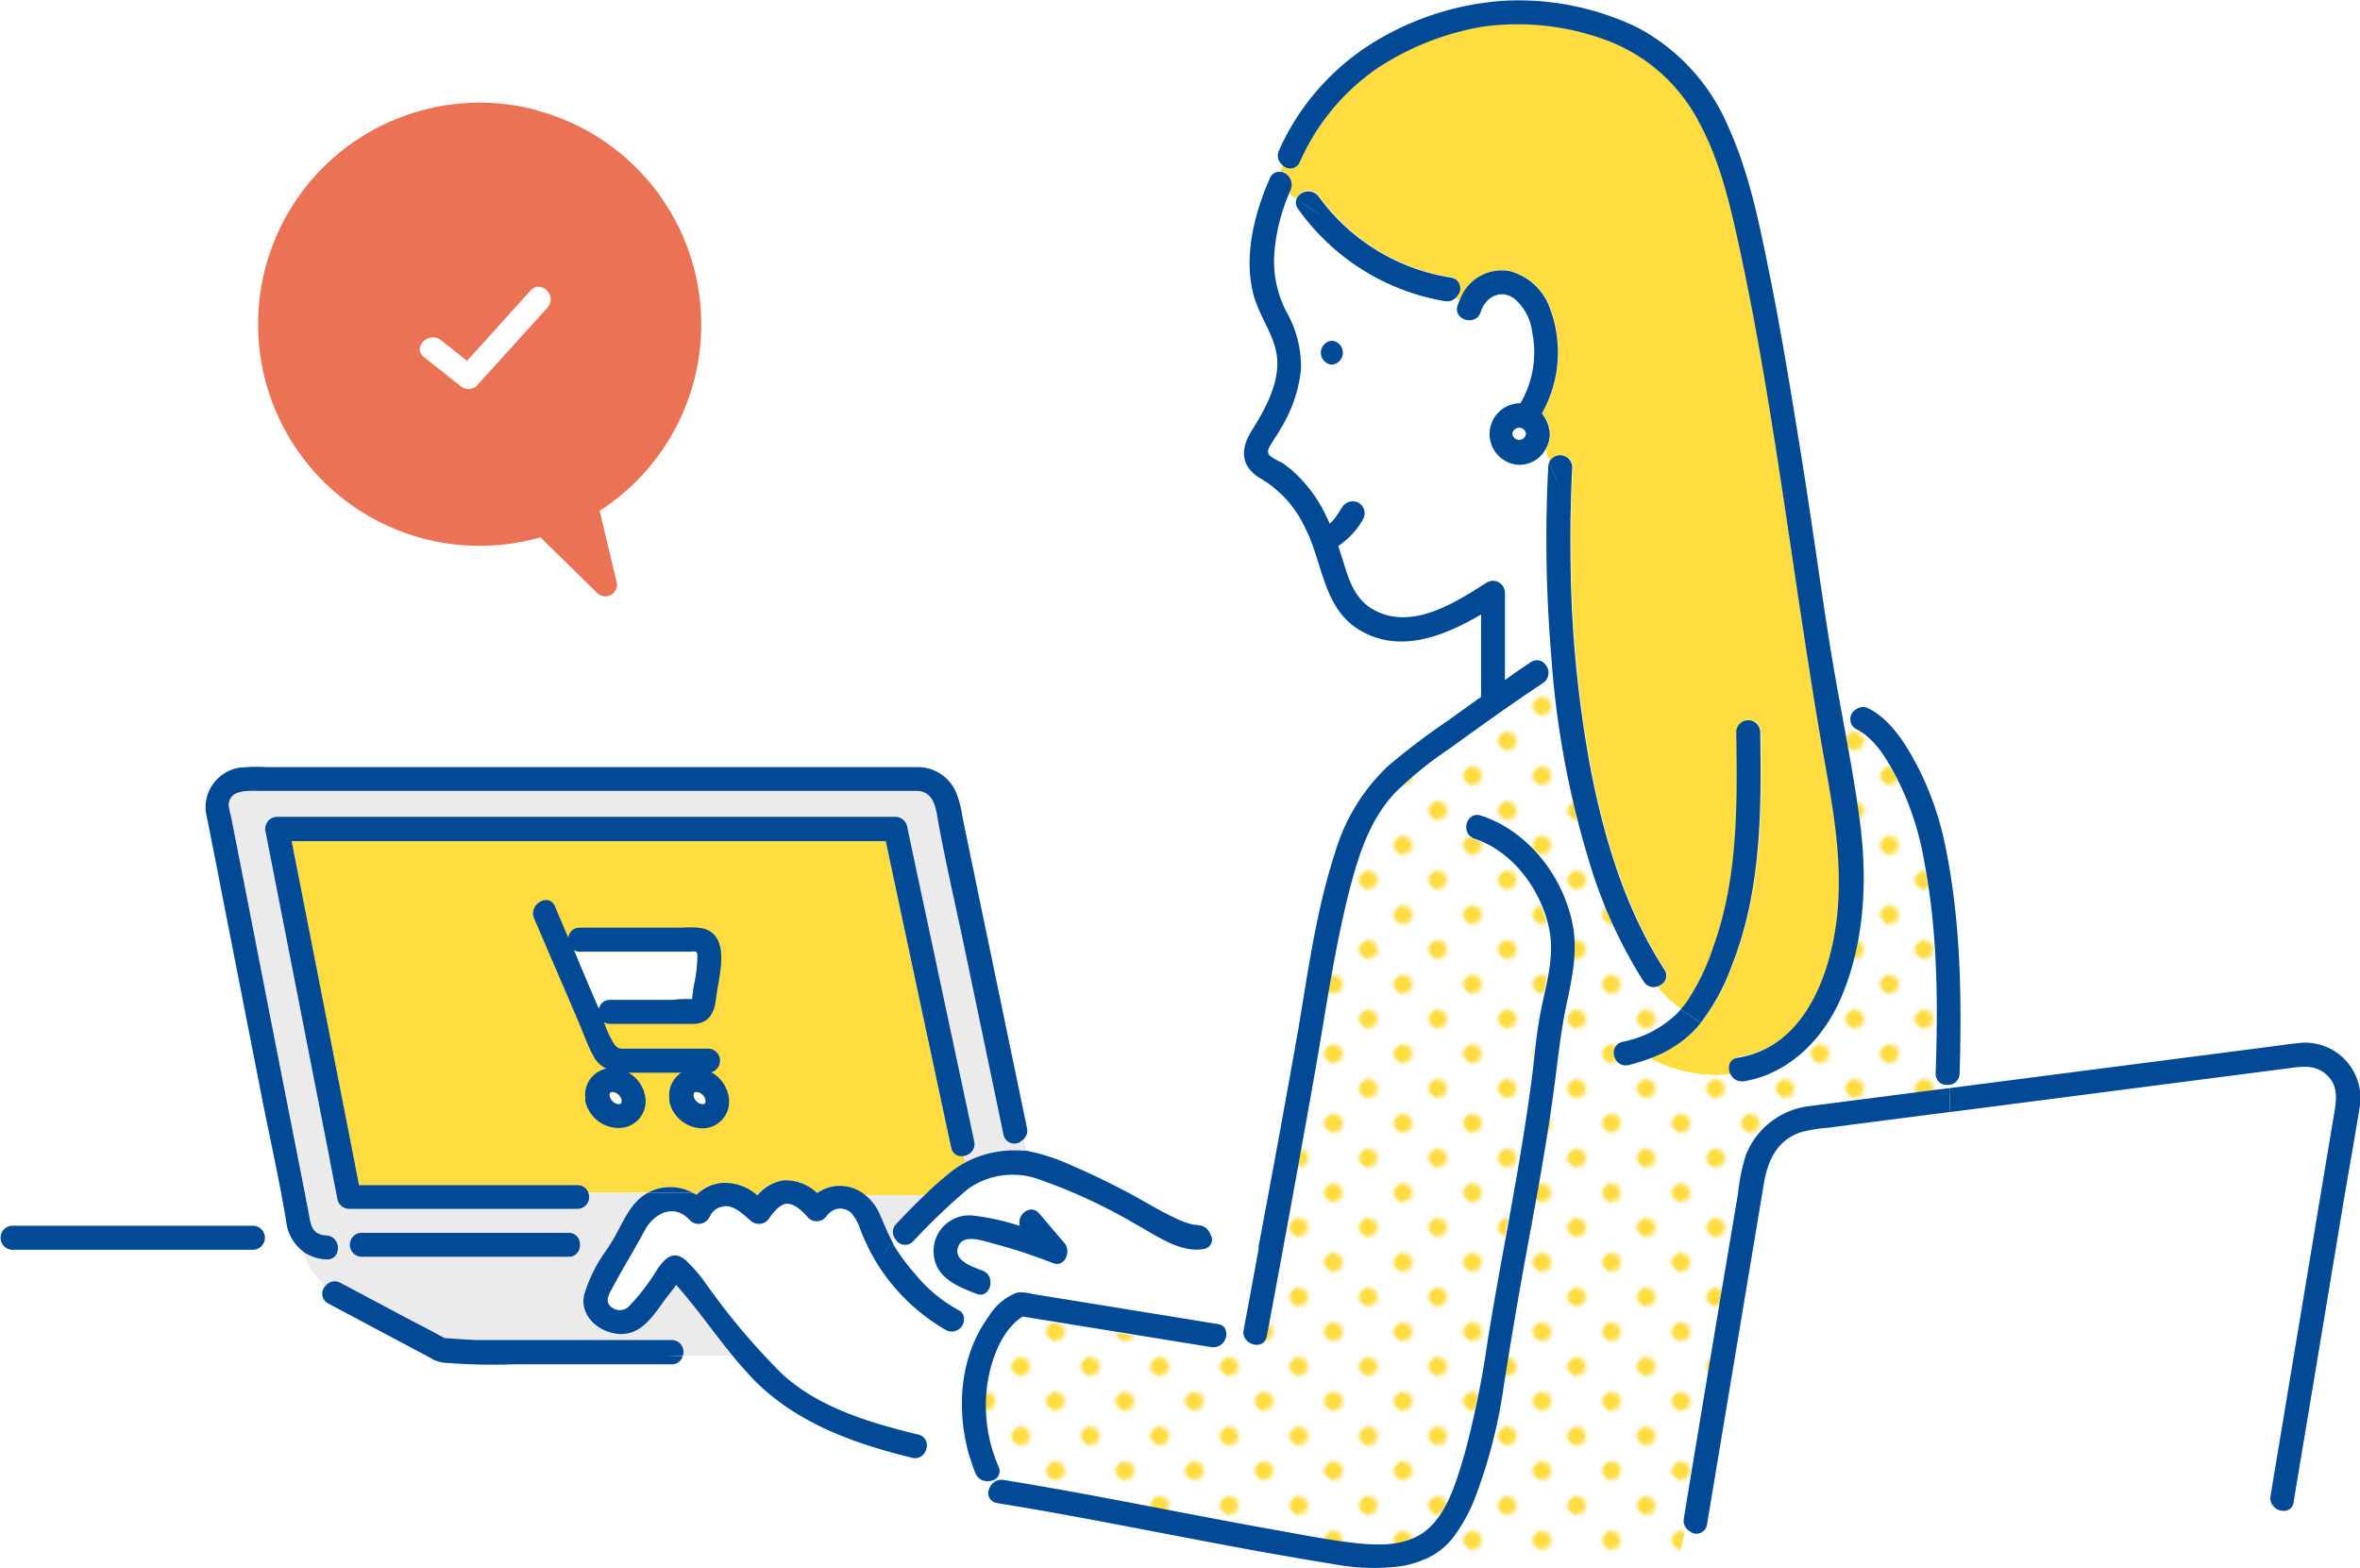
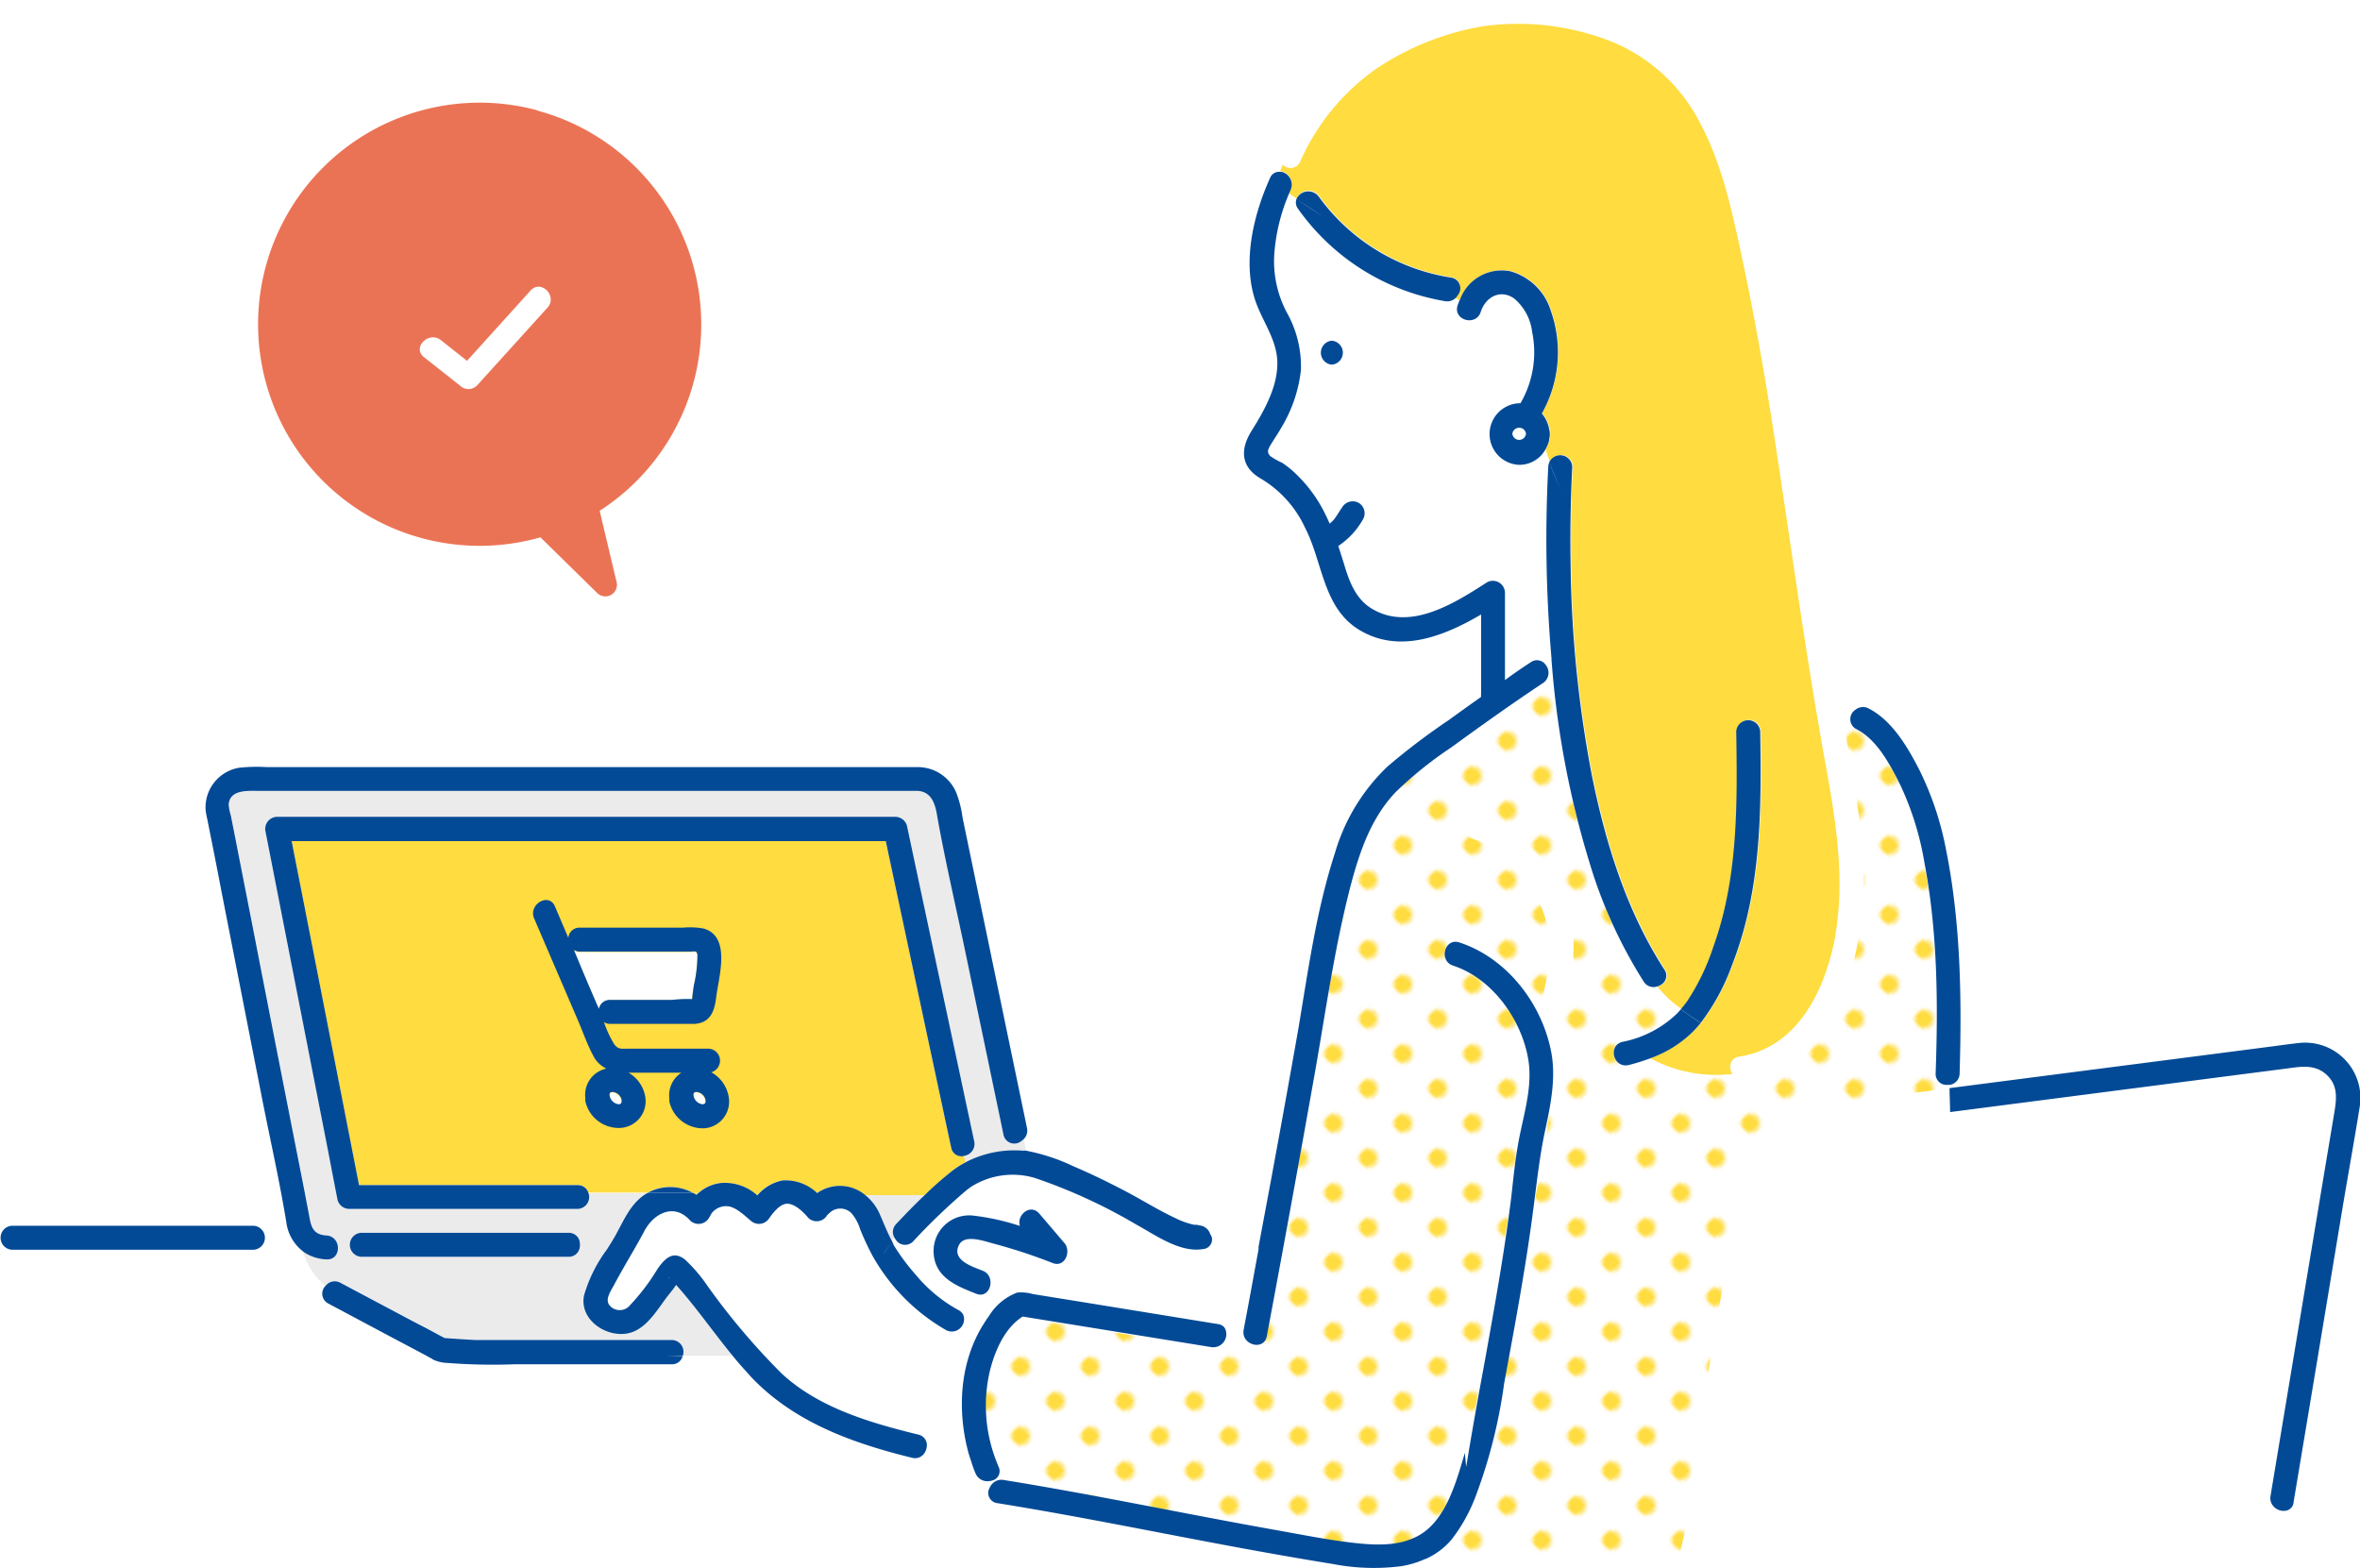
<svg xmlns="http://www.w3.org/2000/svg" viewBox="0 0 264.89 176.02">
  <defs>
    <style>.a{fill:none;}.b{fill:#fff;}.c{fill:#ffdc3f;}.d{fill:#ebebeb;}.e{fill:url(#a);}.f{fill:#034a96;}.g{fill:#eb7355;}</style>
    <pattern id="a" width="12.5" height="12.5" patternTransform="matrix(0.3, -0.3, 0.3, 0.3, 562.21, 409.89)" patternUnits="userSpaceOnUse" viewBox="0 0 12.5 12.5">
      <rect class="a" width="12.5" height="12.5" />
      <rect class="b" width="12.5" height="12.5" />
      <circle class="c" cx="6.25" cy="6.25" r="2.43" />
    </pattern>
  </defs>
  <path class="c" d="M731.34,4121.46l0,0,0-.05A.35.35,0,0,1,731.34,4121.46Z" transform="translate(-638.58 -3984.93)" />
  <path class="c" d="M713.66,4128.35s0,0,.05,0S713.63,4128.24,713.66,4128.35Z" transform="translate(-638.58 -3984.93)" />
  <path class="d" d="M739.17,4122.3c1-1.06,2-2.11,3.08-3.13l.11-.1h-6.69a5.56,5.56,0,0,1,1.6,2.09c.46,1,.87,2.11,1.41,3.11l.3-.42A1.27,1.27,0,0,1,739.17,4122.3Z" transform="translate(-638.58 -3984.93)" />
  <path class="b" d="M773.55,4125.11c-2.59.42-5.3-1.57-7.43-2.73a61,61,0,0,0-11.47-5.27l-.34-.09a8.74,8.74,0,0,0-6.62,1,7.54,7.54,0,0,0-.73.53,71.13,71.13,0,0,0-5.88,5.64,1.24,1.24,0,0,1-2-.14,1.28,1.28,0,0,1-.14-.21l-.3.42a2.1,2.1,0,0,0,.13.26.25.25,0,0,1,0,.07,23.46,23.46,0,0,0,2.49,3.37,16.51,16.51,0,0,0,4.83,4,1.16,1.16,0,0,1,.42.36c1,.13,2,.08,3,.29a6.34,6.34,0,0,1,3.16-2.62,4.65,4.65,0,0,1,1.73.16l7.24,1.17,13.53,2.2a1.15,1.15,0,0,1,.67.33.88.88,0,0,1,.2.3c.7,0,1.39-.05,2.08-.06,0-.26.09-.51.14-.76.52-2.76,1-5.51,1.53-8.26a53.6,53.6,0,0,1-5.44-1.61,1.34,1.34,0,0,1,.07.27A1.09,1.09,0,0,1,773.55,4125.11Zm-16.8,1.59a60.94,60.94,0,0,0-6.33-2.1c-1.26-.31-3.57-1.25-4.22.1-.81,1.68,1.52,2.39,2.66,2.85,1.59.64.89,3.24-.71,2.59-2.12-.84-4.49-1.75-4.76-4.35a4,4,0,0,1,4.34-4.43,26.2,26.2,0,0,1,5.32,1.17c-.38-1.23,1.2-2.55,2.18-1.39s1.89,2.21,2.83,3.32C758.84,4125.38,758.12,4127.22,756.75,4126.7Z" transform="translate(-638.58 -3984.93)" />
  <path class="b" d="M809,4037.07a3.46,3.46,0,0,1,.11-6.91h.13a11.34,11.34,0,0,0,1.31-8,5.79,5.79,0,0,0-2-3.74c-1.57-1.13-3.24-.21-3.77,1.49s-3.12.94-2.6-.72c.06-.18.13-.36.2-.54l-.51-.29a1.38,1.38,0,0,1-1.13.28,25.36,25.36,0,0,1-16.48-10.37,1.15,1.15,0,0,1-.18-1.06c-.3-.19-.6-.39-.89-.6a21.25,21.25,0,0,0-1.63,6.59,12.29,12.29,0,0,0,1.37,6.68,12.36,12.36,0,0,1,1.61,6.5,15.89,15.89,0,0,1-2.24,6.53c-.34.61-.73,1.18-1.1,1.77s-.56.9-.09,1.37a8.61,8.61,0,0,0,1.33.75,12.27,12.27,0,0,1,1.08.82,15.87,15.87,0,0,1,3.78,5c.17.32.32.65.46,1a2.89,2.89,0,0,0,.53-.52c.26-.34.59-.9.89-1.33a1.38,1.38,0,0,1,1.84-.48,1.36,1.36,0,0,1,.49,1.84,8.7,8.7,0,0,1-2.78,3q.35,1,.66,2.07c.58,1.93,1.32,3.91,3.16,5,4.3,2.52,9.3-.71,12.89-3a1.36,1.36,0,0,1,2,1.17l0,9.81c1-.67,1.93-1.33,2.9-2a1.17,1.17,0,0,1,1.67.3c.22-.23.43-.45.66-.65,0,0,0-.08,0-.12a155.58,155.58,0,0,1-.36-21.48,1.37,1.37,0,0,1,.12-.51c-.17-.46-.34-.92-.49-1.38A3.33,3.33,0,0,1,809,4037.07Zm-20.91-11.21a1.35,1.35,0,0,1,0-2.69A1.35,1.35,0,0,1,788.07,4025.86Z" transform="translate(-638.58 -3984.93)" />
  <path class="c" d="M843.41,4070.3c-2.31-12.77-4-25.64-6-38.45-1-6.32-2.14-12.62-3.49-18.88-1.06-4.9-2.18-9.92-4.59-14.36a19.32,19.32,0,0,0-10.41-9.22,28.65,28.65,0,0,0-13.91-1.51,30.83,30.83,0,0,0-11.87,4.71,25,25,0,0,0-8.63,10.5,1.18,1.18,0,0,1-1.88.38l-.06-.06c-.11.24-.21.49-.31.73l.17,0a1.48,1.48,0,0,1,1,2l-.09.2-.11.27c.29.21.59.41.89.6a1.34,1.34,0,0,1,.12-.24,1.46,1.46,0,0,1,2.39-.06,22.62,22.62,0,0,0,14.87,9.13,1.21,1.21,0,0,1,.74,1.93,1.55,1.55,0,0,1-.33.39l.51.29c.05-.1.09-.21.14-.31a5,5,0,0,1,5.55-3,6.62,6.62,0,0,1,4.57,4.43,14,14,0,0,1-1,11.54,3.74,3.74,0,0,1,.85,1.78,1.3,1.3,0,0,1,.06.5,1.32,1.32,0,0,1-.06.5l0,.16a4,4,0,0,1-.47,1.14c.15.46.32.92.49,1.38a1.35,1.35,0,0,1,2.57.51c-.19,3.69-.25,7.39-.18,11.08a133,133,0,0,0,2.38,23.55c1.54,7.63,3.89,15.25,8.15,21.83a1.17,1.17,0,0,1-.3,1.67,1.68,1.68,0,0,1-.56.26,13.32,13.32,0,0,0,2.69,2.5c.26-.3.5-.6.73-.92a25.33,25.33,0,0,0,2.92-6.07c2.81-7.76,2.7-16.09,2.58-24.22a1.35,1.35,0,0,1,2.69,0c.14,8.83.14,17.81-3.13,26.16a24.34,24.34,0,0,1-3.55,6.58l.27.17-.27-.17a12.44,12.44,0,0,1-1.16,1.25,12.81,12.81,0,0,1-3.31,2.22c-.41.19-.84.37-1.28.53a15.63,15.63,0,0,0,9.23,1.78,1.57,1.57,0,0,1-.22-1,1.08,1.08,0,0,1,1-.95c6.3-1,9.34-6.91,10.59-12.59C845.81,4084,844.67,4077.23,843.41,4070.3Z" transform="translate(-638.58 -3984.93)" />
  <path class="e" d="M827.58,4155.39l.14-.89q3-17.76,5.93-35.54a22.72,22.72,0,0,1,.87-4.31,8.77,8.77,0,0,1,7.32-5.56l12.68-1.64,2.65-.34.23,0v-.42a1,1,0,0,1-.24,0,1.22,1.22,0,0,1-1.37-1.29c.28-7.86.22-15.84-1.25-23.59a33.32,33.32,0,0,0-2.65-8.63c-1.12-2.28-2.6-5.22-5-6.41a1.26,1.26,0,0,1-.1-2.18,1.35,1.35,0,0,1,.67-.29,15.54,15.54,0,0,0-2.72-2.3c.07.43.15.85.23,1.28.83,4.58,1.72,9.15,2.33,13.75.86,6.39.6,13.27-1.82,19.33-1.9,4.77-5.85,9-11.09,9.84a1.42,1.42,0,0,1-1.46-.69,15.63,15.63,0,0,1-9.23-1.78,22.48,22.48,0,0,1-2.33.72c-1.68.41-2.39-2.18-.71-2.6a12.17,12.17,0,0,0,6.12-3.17c.15-.15.29-.31.43-.48a13.32,13.32,0,0,1-2.69-2.5,1.29,1.29,0,0,1-1.46-.57,53.76,53.76,0,0,1-5.66-12,103.67,103.67,0,0,1-4.69-24.19c-.23.2-.44.42-.66.65a1.38,1.38,0,0,1-.31,2c-3.51,2.33-7,4.79-10.36,7.27a43,43,0,0,0-6.2,5c-2.72,2.87-4,6.62-5,10.38-1.78,6.85-2.75,13.92-4,20.89q-2.64,14.9-5.43,29.76c-.32,1.71-2.92,1-2.6-.71v0c-.69,0-1.38.05-2.08.06a1.47,1.47,0,0,1-1.59,2l-21.16-3.43c-2,1.27-3.09,3.79-3.66,6a17.1,17.1,0,0,0,.8,10.48c0,.13.1.27.16.4a1.08,1.08,0,0,1-.71,1.52,1.64,1.64,0,0,1-.5.08c.07.26.12.52.21.76a1.49,1.49,0,0,1,.42-.57,1.39,1.39,0,0,1,1.13-.31c10.31,1.66,20.51,3.84,30.79,5.66,2.74.49,5.49,1,8.25,1.37,2.31.27,4.88.42,7.06-.54,3.49-1.53,4.72-6.2,5.69-9.53a108.24,108.24,0,0,0,2.48-12.77c.64-3.93,1.34-7.85,2.07-11.77,1.15-6.19,2.27-12.37,3-18.62.3-2.38.54-4.76,1-7.11.57-2.71,1.37-5.53.88-8.32-.78-4.48-4-9-8.43-10.44-1.64-.54-.94-3.14.71-2.6,5.25,1.72,9.17,6.74,10.27,12.09.63,3,0,6.07-.64,9s-.93,5.78-1.31,8.7c-.85,6.61-2.08,13.14-3.29,19.69q-1.3,7.09-2.42,14.24a58.15,58.15,0,0,1-3.14,12.52,18.51,18.51,0,0,1-2.75,5,8,8,0,0,1-2.13,1.79c-.25.15-.52.28-.79.41h28.54l.73-3.39A1.35,1.35,0,0,1,827.58,4155.39Z" transform="translate(-638.58 -3984.93)" />
-   <path class="b" d="M899.58,4105.46c-1.33-1.11-2.94-.76-4.48-.56l-5.82.75-31.82,4.12v0l-7.17.92-6.54.85a16.77,16.77,0,0,0-3,.49c-2.74.88-3.77,3.25-4.2,5.83q-.54,3.18-1.06,6.36-2.67,15.95-5.32,31.89a1.19,1.19,0,0,1-1.87.77,1.65,1.65,0,0,1-.43-.36l-.73,3.39h67.4l.56-5.39a1.52,1.52,0,0,1-1.25-.41,1.35,1.35,0,0,1-.42-1.26l.13-.8q2.91-17.45,5.8-34.88l1.14-6.82C900.79,4108.59,901.2,4106.81,899.58,4105.46Z" transform="translate(-638.58 -3984.93)" />
  <path class="d" d="M753.51,4112.81a1.44,1.44,0,0,1-.27.22,1.24,1.24,0,0,1-2-.73l-.24-1.17q-2-9.57-4-19.15c-1.06-5.1-2.26-10.19-3.18-15.32-.24-1.36-.59-2.84-2.21-2.94-.34,0-.69,0-1,0h-73c-1.19,0-3.2-.16-3.33,1.52a5.33,5.33,0,0,0,.24,1.24l.55,2.79,1.8,9.18q2.19,11.25,4.4,22.49l1.59,8.08c.12.66.26,1.32.38,2,.23,1.24.4,2.51,2,2.6s1.74,2.79,0,2.69a5,5,0,0,1-2.48-.79l-.17-.14a7.75,7.75,0,0,0,2.52,3.89l.17-.18a1.3,1.3,0,0,1,1.54-.2l7.94,4.22c1.13.59,2.27,1.17,3.38,1.79a2.47,2.47,0,0,1,.36.19l.06,0c.51.05,3.17.22,3.44.22,1.9,0,3.8,0,5.7,0H714a1.32,1.32,0,0,1,1.23,1.79h5.56c-2.15-2.62-4.08-5.42-6.34-7.95-.38.54-.83,1.07-1.2,1.58-1.13,1.54-2.32,3.56-4.35,3.88-2.45.39-5.35-1.63-4.78-4.32a16.19,16.19,0,0,1,2.56-5.12l.56-.89h-3.57a1.48,1.48,0,0,1,0,.78,1.22,1.22,0,0,1-1.24.93H679.08a1.35,1.35,0,0,1,0-2.69h23.31a1.24,1.24,0,0,1,1.26,1h3.57c.07-.13.15-.26.23-.39,1.1-1.91,1.82-4,3.76-5.06l.06,0h-6.65a0,0,0,0,1,0,0,1.33,1.33,0,0,1-1.22,1.81H677.78a1.36,1.36,0,0,1-1.3-1q-.51-2.6-1-5.17l-7.08-36.14a1.36,1.36,0,0,1,1.3-1.7h69.39a1.38,1.38,0,0,1,1.3,1l.93,4.39,6.61,31a1.34,1.34,0,0,1-.95,1.6,1.8,1.8,0,0,1-.22.06l.19.73.18-.1a11.9,11.9,0,0,1,6.23-1.22l.17,0a1.52,1.52,0,0,1,.21,0Z" transform="translate(-638.58 -3984.93)" />
  <path class="b" d="M746.59,4132.34l.06.06a1.38,1.38,0,0,1-1.83,1.9,22.06,22.06,0,0,1-8.29-8.34,29.24,29.24,0,0,1-1.4-3,5,5,0,0,0-1-1.83,1.76,1.76,0,0,0-2.18-.22,3.35,3.35,0,0,0-.49.43.75.75,0,0,0-.09.09l-.05.06a1.35,1.35,0,0,1-2,.17c-.55-.65-1.62-1.73-2.54-1.59-.73.11-1.45,1-1.85,1.6a1.37,1.37,0,0,1-2.11.27c-.73-.63-1.73-1.62-2.73-1.61a2.06,2.06,0,0,0-1.59.74c-.13.15-.45.88-.21.27a1.36,1.36,0,0,1-2.25.6c-1.76-2-4-.89-5.12,1.15-.39.74-.81,1.48-1.23,2.21-.75,1.3-1.51,2.6-2.22,3.93-.34.64-1,1.53-.5,2.2a1.49,1.49,0,0,0,2.15.2,23.89,23.89,0,0,0,3.29-4.3c.81-1.14,1.72-2.06,3.06-1a17.32,17.32,0,0,1,2.52,2.95,77.2,77.2,0,0,0,8.31,9.82c4.16,3.85,10,5.55,15.35,6.87a1.21,1.21,0,0,1,.94,1.44,1.56,1.56,0,0,1-.22.59c1.78.29,3.53.48,5.23.86-.09-.25-.17-.51-.25-.76-1.36-4.82-1-10.28,1.67-14.56l.36-.56.25-.35C748.57,4132.42,747.56,4132.47,746.59,4132.34Z" transform="translate(-638.58 -3984.93)" />
  <path class="c" d="M716.35,4118.82h.59a4.67,4.67,0,0,1,2.41-1.11,5.43,5.43,0,0,1,4.19,1.38,5,5,0,0,1,2.84-1.68,5.13,5.13,0,0,1,3.88,1.42,4.42,4.42,0,0,1,5.41.24h6.69c.94-.89,1.9-1.76,2.89-2.57a9.87,9.87,0,0,1,1.69-1.11l-.19-.73a1.17,1.17,0,0,1-1.42-.95c-.31-1.46-.63-2.92-.94-4.39q-3.2-15-6.4-30H671.32c.22,1.16.45,2.31.68,3.47q3.43,17.58,6.88,35.14h24.53a1.22,1.22,0,0,1,1.21.86h6.65a5.55,5.55,0,0,1,.6-.29A5.32,5.32,0,0,1,716.35,4118.82Z" transform="translate(-638.58 -3984.93)" />
  <path class="c" d="M716.94,4118.82h-.59a3.35,3.35,0,0,1,.36.21A2.29,2.29,0,0,1,716.94,4118.82Z" transform="translate(-638.58 -3984.93)" />
  <path class="f" d="M713.46,4137.12h1.75a1.32,1.32,0,0,0-1.23-1.79H697.67c-1.9,0-3.8,0-5.7,0-.27,0-2.93-.17-3.44-.22l-.06,0a2.47,2.47,0,0,0-.36-.19c-1.11-.62-2.25-1.2-3.38-1.79l-7.94-4.22a1.3,1.3,0,0,0-1.54.2l-.17.18a27.12,27.12,0,0,1,2.3,2.41,27.12,27.12,0,0,0-2.3-2.41,1.24,1.24,0,0,0,.35,1.95l7,3.73,3.91,2.07s.58.33.72.39a1,1,0,0,0,.17.12,4.19,4.19,0,0,0,1.6.36,65.89,65.89,0,0,0,7.44.15H714a1.24,1.24,0,0,0,1-.49,1.42,1.42,0,0,0,.2-.41Z" transform="translate(-638.58 -3984.93)" />
  <path class="f" d="M667.08,4122.51h-27.2a1.35,1.35,0,0,0,0,2.69h27.2A1.35,1.35,0,0,0,667.08,4122.51Z" transform="translate(-638.58 -3984.93)" />
  <path class="f" d="M698.52,4124.3h5.13a1.24,1.24,0,0,0-1.26-1H679.08a1.35,1.35,0,0,0,0,2.69h23.31a1.22,1.22,0,0,0,1.24-.93,1.48,1.48,0,0,0,0-.78Z" transform="translate(-638.58 -3984.93)" />
  <path class="f" d="M711.87,4118.53a5.55,5.55,0,0,0-.6.29h5.08A5.32,5.32,0,0,0,711.87,4118.53Z" transform="translate(-638.58 -3984.93)" />
  <path class="f" d="M746.65,4132.4l-.06-.06a4.32,4.32,0,0,1-1.91-.68,4.32,4.32,0,0,0,1.91.68,1.16,1.16,0,0,0-.42-.36,16.51,16.51,0,0,1-4.83-4,23.46,23.46,0,0,1-2.49-3.37.25.25,0,0,0,0-.07,2.1,2.1,0,0,1-.13-.26c-.35.48-.69,1-1,1.47.31-.51.65-1,1-1.47-.54-1-.95-2.07-1.41-3.11a5.56,5.56,0,0,0-1.6-2.09h0a4.42,4.42,0,0,0-5.41-.24,5.13,5.13,0,0,0-3.88-1.42,5,5,0,0,0-2.84,1.68,5.43,5.43,0,0,0-4.19-1.38,4.67,4.67,0,0,0-2.41,1.11h0a2.29,2.29,0,0,0-.23.21,3.35,3.35,0,0,0-.36-.21h-5.08l-.06,0c-1.94,1.1-2.66,3.15-3.76,5.06-.08.13-.16.26-.23.39h0l-.56.89a16.19,16.19,0,0,0-2.56,5.12c-.57,2.69,2.33,4.71,4.78,4.32,2-.32,3.22-2.34,4.35-3.88.37-.51.82-1,1.2-1.58,2.26,2.53,4.19,5.33,6.34,7.95h0l.53.64c.47.56,1,1.12,1.47,1.66,4.83,5.14,11.42,7.5,18.13,9.15a1.26,1.26,0,0,0,1.43-.57c-.74-.13-1.48-.27-2.23-.45.75.18,1.49.32,2.23.45a1.56,1.56,0,0,0,.22-.59,1.21,1.21,0,0,0-.94-1.44c-5.38-1.32-11.19-3-15.35-6.87a77.2,77.2,0,0,1-8.31-9.82,17.32,17.32,0,0,0-2.52-2.95c-1.34-1.06-2.25-.14-3.06,1a23.89,23.89,0,0,1-3.29,4.3,1.49,1.49,0,0,1-2.15-.2c-.49-.67.16-1.56.5-2.2.71-1.33,1.47-2.63,2.22-3.93.42-.73.84-1.47,1.23-2.21,1.08-2,3.36-3.14,5.12-1.15a1.36,1.36,0,0,0,2.25-.6c-.24.61.08-.12.21-.27a2.06,2.06,0,0,1,1.59-.74c1,0,2,1,2.73,1.61a1.37,1.37,0,0,0,2.11-.27c.4-.58,1.12-1.49,1.85-1.6.92-.14,2,.94,2.54,1.59a1.35,1.35,0,0,0,2-.17l.05-.06,0,0a.35.35,0,0,0,0-.08l0,.05a.75.75,0,0,1,.09-.09,3.35,3.35,0,0,1,.49-.43,1.76,1.76,0,0,1,2.18.22,5,5,0,0,1,1,1.83,29.24,29.24,0,0,0,1.4,3,22.06,22.06,0,0,0,8.29,8.34A1.38,1.38,0,0,0,746.65,4132.4Zm-32.94-4s0,0-.05,0S713.67,4128.3,713.71,4128.37Z" transform="translate(-638.58 -3984.93)" />
  <path class="f" d="M750.42,4124.6a60.94,60.94,0,0,1,6.33,2.1c1.37.52,2.09-1.32,1.31-2.24q-1.41-1.66-2.83-3.32c-1-1.16-2.56.16-2.18,1.39a26.2,26.2,0,0,0-5.32-1.17,4,4,0,0,0-4.34,4.43c.27,2.6,2.64,3.51,4.76,4.35,1.6.65,2.3-2,.71-2.59-1.14-.46-3.47-1.17-2.66-2.85C746.85,4123.35,749.16,4124.29,750.42,4124.6Z" transform="translate(-638.58 -3984.93)" />
  <path class="f" d="M774.43,4123.48c-.32-.13-.64-.27-.95-.43.31.16.63.3.95.43a1.42,1.42,0,0,0-1.59-1c.66-.11-.12-.06-.28-.09a9.07,9.07,0,0,1-2.08-.75c-2-.94-3.81-2.09-5.73-3.09s-3.76-1.9-5.7-2.72a21.7,21.7,0,0,0-5.32-1.75l.07.47-.07-.47a1.52,1.52,0,0,0-.21,0l-.17,0a11.9,11.9,0,0,0-6.23,1.22l-.18.1.51,1.93-.51-1.93a9.87,9.87,0,0,0-1.69,1.11c-1,.81-2,1.68-2.89,2.57h0l-.11.1c-1.06,1-2.08,2.07-3.08,3.13a1.27,1.27,0,0,0-.19,1.55,8.58,8.58,0,0,0,1.12-2.15,8.58,8.58,0,0,1-1.12,2.15,1.28,1.28,0,0,0,.14.21,1.24,1.24,0,0,0,2,.14,71.13,71.13,0,0,1,5.88-5.64,7.54,7.54,0,0,1,.73-.53,8.74,8.74,0,0,1,6.62-1l.34.09a61,61,0,0,1,11.47,5.27c2.13,1.16,4.84,3.15,7.43,2.73a1.09,1.09,0,0,0,1-1.36A1.34,1.34,0,0,0,774.43,4123.48Z" transform="translate(-638.58 -3984.93)" />
  <path class="f" d="M788.07,4025.86a1.35,1.35,0,0,0,0-2.69A1.35,1.35,0,0,0,788.07,4025.86Z" transform="translate(-638.58 -3984.93)" />
  <path class="f" d="M857,4080.26a34.75,34.75,0,0,0-3-8.94c-1.3-2.53-3.06-5.55-5.7-6.88a1.26,1.26,0,0,0-.79-.14,16.56,16.56,0,0,1,1.91,2.49,16.56,16.56,0,0,0-1.91-2.49,1.35,1.35,0,0,0-.67.29,1.26,1.26,0,0,0,.1,2.18c2.38,1.19,3.86,4.13,5,6.41a33.32,33.32,0,0,1,2.65,8.63c1.47,7.75,1.53,15.73,1.25,23.59a1.22,1.22,0,0,0,1.37,1.29,1,1,0,0,0,.24,0,9,9,0,0,1,.33-2.18,9,9,0,0,0-.33,2.18,1.29,1.29,0,0,0,1.08-1.26C858.78,4097,858.66,4088.5,857,4080.26Z" transform="translate(-638.58 -3984.93)" />
  <path class="f" d="M801.47,4016.09A22.62,22.62,0,0,1,786.6,4007a1.46,1.46,0,0,0-2.39.06,1.34,1.34,0,0,0-.12.24c1,.63,2,1.22,2.85,1.93-.89-.71-1.89-1.3-2.85-1.93a1.15,1.15,0,0,0,.18,1.06,25.36,25.36,0,0,0,16.48,10.37,1.38,1.38,0,0,0,1.13-.28,3.57,3.57,0,0,0-1-.34,3.57,3.57,0,0,1,1,.34,1.55,1.55,0,0,0,.33-.39A1.21,1.21,0,0,0,801.47,4016.09Z" transform="translate(-638.58 -3984.93)" />
-   <path class="b" d="M809.86,4033.62a.77.77,0,0,0-1.53,0A.77.77,0,0,0,809.86,4033.62Z" transform="translate(-638.58 -3984.93)" />
  <path class="f" d="M811.64,4031.34a14,14,0,0,0,1-11.54,6.62,6.62,0,0,0-4.57-4.43,5,5,0,0,0-5.55,3c0,.1-.09.21-.14.31a6.34,6.34,0,0,0,2,1,6.34,6.34,0,0,1-2-1c-.07.18-.14.36-.2.54-.52,1.66,2.08,2.37,2.6.72s2.2-2.62,3.77-1.49a5.79,5.79,0,0,1,2,3.74,11.34,11.34,0,0,1-1.31,8h-.13a3.46,3.46,0,0,0-.11,6.91,3.33,3.33,0,0,0,3-1.65c-.1-.31-.2-.62-.29-.93.09.31.19.62.29.93a4,4,0,0,0,.47-1.14l0-.16a1.32,1.32,0,0,0,.06-.5,1.3,1.3,0,0,0-.06-.5A3.74,3.74,0,0,0,811.64,4031.34Zm-3.31,2.28a.77.77,0,0,1,1.53,0A.77.77,0,0,1,808.33,4033.62Z" transform="translate(-638.58 -3984.93)" />
  <path class="f" d="M812.07,4059.56c-1,1-1.94,2.12-3.87,2.12,1.93,0,2.89-1.1,3.87-2.12a1.17,1.17,0,0,0-1.67-.3c-1,.64-1.94,1.3-2.9,2l0-9.81a1.36,1.36,0,0,0-2-1.17c-3.59,2.31-8.59,5.54-12.89,3-1.84-1.07-2.58-3.05-3.16-5q-.31-1-.66-2.07a8.7,8.7,0,0,0,2.78-3,1.36,1.36,0,0,0-.49-1.84,1.38,1.38,0,0,0-1.84.48c-.3.43-.63,1-.89,1.33a2.89,2.89,0,0,1-.53.52c-.14-.33-.29-.66-.46-1a15.87,15.87,0,0,0-3.78-5,12.27,12.27,0,0,0-1.08-.82,8.61,8.61,0,0,1-1.33-.75c-.47-.47-.23-.84.09-1.37s.76-1.16,1.1-1.77a15.89,15.89,0,0,0,2.24-6.53,12.36,12.36,0,0,0-1.61-6.5,12.29,12.29,0,0,1-1.37-6.68,21.25,21.25,0,0,1,1.63-6.59l-.57-.43.57.43.11-.27.09-.2a1.48,1.48,0,0,0-1-2l-.17,0a10.56,10.56,0,0,0-.67,3.7,10.56,10.56,0,0,1,.67-3.7,1.09,1.09,0,0,0-1.15.69c-1.8,4-3.06,9.09-1.76,13.42.74,2.49,2.54,4.59,2.58,7.28s-1.42,5.33-2.88,7.66c-1.34,2.13-1.22,4.1,1.06,5.4a12.48,12.48,0,0,1,4.92,5.47c2,3.85,2,8.93,6,11.43,4.51,2.8,9.56.8,13.77-1.67q0,4.47,0,8.92a1.66,1.66,0,0,0,0,.33c-1.21.86-2.41,1.71-3.6,2.58a76.24,76.24,0,0,0-6.9,5.23,21.89,21.89,0,0,0-5.91,9.73c-2.08,6.39-3,13.17-4.11,19.77q-1.94,11-4,21.95c-.15.82-.31,1.65-.46,2.47a2.93,2.93,0,0,1,0,.29c.66.19,1.32.4,2,.65-.63-.25-1.29-.46-2-.65-.51,2.75-1,5.5-1.53,8.26-.05.25-.09.5-.14.76a9.85,9.85,0,0,1,2.55.25,9.85,9.85,0,0,0-2.55-.25v0c-.32,1.69,2.28,2.42,2.6.71q2.79-14.87,5.43-29.76c1.23-7,2.2-14,4-20.89,1-3.76,2.28-7.51,5-10.38a43,43,0,0,1,6.2-5c3.41-2.48,6.85-4.94,10.36-7.27A1.38,1.38,0,0,0,812.07,4059.56Z" transform="translate(-638.58 -3984.93)" />
  <path class="f" d="M825.4,4093.77c-4.26-6.58-6.61-14.2-8.15-21.83a133,133,0,0,1-2.38-23.55c-.07-3.69,0-7.39.18-11.08a1.35,1.35,0,0,0-2.57-.51c.42,1.11.9,2.23,1.38,3.34-.48-1.11-1-2.23-1.38-3.34a1.37,1.37,0,0,0-.12.51,155.58,155.58,0,0,0,.36,21.48s0,.08,0,.12a5.2,5.2,0,0,1,.59-.46,5.2,5.2,0,0,0-.59.46,103.67,103.67,0,0,0,4.69,24.19,53.76,53.76,0,0,0,5.66,12,1.29,1.29,0,0,0,1.46.57,6.77,6.77,0,0,1-1.26-2.53,6.77,6.77,0,0,0,1.26,2.53,1.68,1.68,0,0,0,.56-.26A1.17,1.17,0,0,0,825.4,4093.77Z" transform="translate(-638.58 -3984.93)" />
-   <path class="f" d="M847.32,4077c-.61-4.6-1.5-9.17-2.33-13.75-.08-.43-.16-.85-.23-1.28-.16-.11-.32-.22-.49-.32.17.1.33.21.49.32q-.46-2.57-.87-5.13c-1.07-6.84-2-13.7-3.1-20.54s-2.22-13.85-3.62-20.72c-1.12-5.55-2.24-11.2-4.59-16.39A22.55,22.55,0,0,0,822.34,3988a30.86,30.86,0,0,0-14.71-3,32.07,32.07,0,0,0-14.74,4.6,27.37,27.37,0,0,0-10.74,12.18,1.36,1.36,0,0,0,.38,1.68,12.18,12.18,0,0,1,1.18-2,12.18,12.18,0,0,0-1.18,2l.06.06a1.18,1.18,0,0,0,1.88-.38,25,25,0,0,1,8.63-10.5,30.83,30.83,0,0,1,11.87-4.71,28.65,28.65,0,0,1,13.91,1.51,19.32,19.32,0,0,1,10.41,9.22c2.41,4.44,3.53,9.46,4.59,14.36,1.35,6.26,2.47,12.56,3.49,18.88,2.07,12.81,3.73,25.68,6,38.45,1.26,6.93,2.4,13.71.87,20.71-1.25,5.68-4.29,11.57-10.59,12.59a1.08,1.08,0,0,0-1,.95,1.57,1.57,0,0,0,.22,1,11.11,11.11,0,0,0,4.59-1.84,11.11,11.11,0,0,1-4.59,1.84,1.42,1.42,0,0,0,1.46.69c5.24-.86,9.19-5.07,11.09-9.84C847.92,4090.3,848.18,4083.42,847.32,4077Z" transform="translate(-638.58 -3984.93)" />
  <path class="f" d="M836.15,4067a1.35,1.35,0,0,0-2.69,0c.12,8.13.23,16.46-2.58,24.22a25.33,25.33,0,0,1-2.92,6.07c-.23.32-.47.62-.73.92.75.55,1.53,1.05,2.24,1.53a24.34,24.34,0,0,0,3.55-6.58C836.29,4084.8,836.29,4075.82,836.15,4067Z" transform="translate(-638.58 -3984.93)" />
  <path class="f" d="M828.31,4101a12.44,12.44,0,0,0,1.16-1.25c-.71-.48-1.49-1-2.24-1.53-.14.17-.28.33-.43.48a12.17,12.17,0,0,1-6.12,3.17c-1.68.42-1,3,.71,2.6a22.48,22.48,0,0,0,2.33-.72c-.7-.35-1.39-.73-2.06-1.14.67.41,1.36.79,2.06,1.14.44-.16.87-.34,1.28-.53A12.81,12.81,0,0,0,828.31,4101Z" transform="translate(-638.58 -3984.93)" />
-   <path class="f" d="M796.51,4159.91h2.09c.27-.13.54-.26.79-.41a8,8,0,0,0,2.13-1.79,18.51,18.51,0,0,0,2.75-5,58.15,58.15,0,0,0,3.14-12.52q1.13-7.14,2.42-14.24c1.21-6.55,2.44-13.08,3.29-19.69.38-2.92.69-5.82,1.31-8.7s1.27-6,.64-9c-1.1-5.35-5-10.37-10.27-12.09-1.65-.54-2.35,2.06-.71,2.6,4.4,1.44,7.65,6,8.43,10.44.49,2.79-.31,5.61-.88,8.32-.5,2.35-.74,4.73-1,7.11-.77,6.25-1.89,12.43-3,18.62-.73,3.92-1.43,7.84-2.07,11.77A108.24,108.24,0,0,1,803,4148c-1,3.33-2.2,8-5.69,9.53-2.18,1-4.75.81-7.06.54-2.76-.33-5.51-.88-8.25-1.37-10.28-1.82-20.48-4-30.79-5.66a1.39,1.39,0,0,0-1.13.31,1.49,1.49,0,0,0-.42.57,1.5,1.5,0,0,0,.93,1,1.5,1.5,0,0,1-.93-1,1.15,1.15,0,0,0,.84,1.72c9.78,1.57,19.47,3.62,29.22,5.38,2.83.51,5.65,1,8.49,1.46a24.2,24.2,0,0,0,7.64.24,10.57,10.57,0,0,0,2.74-.83Z" transform="translate(-638.58 -3984.93)" />
+   <path class="f" d="M796.51,4159.91h2.09c.27-.13.54-.26.79-.41a8,8,0,0,0,2.13-1.79,18.51,18.51,0,0,0,2.75-5,58.15,58.15,0,0,0,3.14-12.52c1.21-6.55,2.44-13.08,3.29-19.69.38-2.92.69-5.82,1.31-8.7s1.27-6,.64-9c-1.1-5.35-5-10.37-10.27-12.09-1.65-.54-2.35,2.06-.71,2.6,4.4,1.44,7.65,6,8.43,10.44.49,2.79-.31,5.61-.88,8.32-.5,2.35-.74,4.73-1,7.11-.77,6.25-1.89,12.43-3,18.62-.73,3.92-1.43,7.84-2.07,11.77A108.24,108.24,0,0,1,803,4148c-1,3.33-2.2,8-5.69,9.53-2.18,1-4.75.81-7.06.54-2.76-.33-5.51-.88-8.25-1.37-10.28-1.82-20.48-4-30.79-5.66a1.39,1.39,0,0,0-1.13.31,1.49,1.49,0,0,0-.42.57,1.5,1.5,0,0,0,.93,1,1.5,1.5,0,0,1-.93-1,1.15,1.15,0,0,0,.84,1.72c9.78,1.57,19.47,3.62,29.22,5.38,2.83.51,5.65,1,8.49,1.46a24.2,24.2,0,0,0,7.64.24,10.57,10.57,0,0,0,2.74-.83Z" transform="translate(-638.58 -3984.93)" />
  <path class="f" d="M775.25,4133.54l-13.53-2.2-7.24-1.17a4.65,4.65,0,0,0-1.73-.16,6.34,6.34,0,0,0-3.16,2.62l.47.11-.47-.11-.25.35-.36.56c-2.7,4.28-3,9.74-1.67,14.56.08.25.16.51.25.76a16.87,16.87,0,0,1,2,.57,16.87,16.87,0,0,0-2-.57c.15.49.32,1,.51,1.43a1.42,1.42,0,0,0,1.39.89,2,2,0,0,0-.48-.94,2,2,0,0,1,.48.94,1.64,1.64,0,0,0,.5-.08,1.08,1.08,0,0,0,.71-1.52c-.06-.13-.11-.27-.16-.4a17.1,17.1,0,0,1-.8-10.48c.57-2.21,1.65-4.73,3.66-6l21.16,3.43a1.47,1.47,0,0,0,1.59-2,13.82,13.82,0,0,1-1.56-.08,13.82,13.82,0,0,0,1.56.08.88.88,0,0,0-.2-.3A1.15,1.15,0,0,0,775.25,4133.54Z" transform="translate(-638.58 -3984.93)" />
-   <path class="f" d="M857.4,4107.08l-.23,0-2.65.34-12.68,1.64a8.77,8.77,0,0,0-7.32,5.56,22.72,22.72,0,0,0-.87,4.31q-3,17.78-5.93,35.54l-.14.89a1.35,1.35,0,0,0,.29,1.13l.26-1.22-.26,1.22a1.65,1.65,0,0,0,.43.36,1.19,1.19,0,0,0,1.87-.77q2.66-15.95,5.32-31.89.53-3.18,1.06-6.36c.43-2.58,1.46-4.95,4.2-5.83a16.77,16.77,0,0,1,3-.49l6.54-.85,7.17-.92C857.46,4108.83,857.39,4108,857.4,4107.08Z" transform="translate(-638.58 -3984.93)" />
  <path class="f" d="M896.59,4102c-1.13.12-2.25.29-3.37.43l-35.82,4.63c0,.88.06,1.75.06,2.69l31.82-4.12,5.82-.75c1.54-.2,3.15-.55,4.48.56,1.62,1.35,1.21,3.13.92,4.89l-1.14,6.82q-2.9,17.44-5.8,34.88l-.13.8a1.35,1.35,0,0,0,.42,1.26,1.52,1.52,0,0,0,1.25.41l.4-3.83-.4,3.83a1.05,1.05,0,0,0,.92-1q2.72-16.26,5.41-32.51c.65-3.93,1.37-7.85,2-11.78A6.21,6.21,0,0,0,896.59,4102Z" transform="translate(-638.58 -3984.93)" />
  <path class="f" d="M753.86,4111.58q-3.63-17.46-7.25-34.93a11.61,11.61,0,0,0-.74-2.85,4.69,4.69,0,0,0-4.19-2.77c-1.07,0-2.16,0-3.23,0H668.51a18.53,18.53,0,0,0-3.07.07,4.51,4.51,0,0,0-3.77,4.87c.06.44.18.89.26,1.33.5,2.51,1,5,1.48,7.54q2.26,11.53,4.52,23.05c.92,4.72,2,9.43,2.78,14.18a4.91,4.91,0,0,0,1.85,3.29,4.18,4.18,0,0,1,0-1.5,4.18,4.18,0,0,0,0,1.5l.17.14a5,5,0,0,0,2.48.79c1.74.1,1.73-2.59,0-2.69s-1.75-1.36-2-2.6c-.12-.66-.26-1.32-.38-2l-1.59-8.08q-2.21-11.23-4.4-22.49l-1.8-9.18-.55-2.79a5.33,5.33,0,0,1-.24-1.24c.13-1.68,2.14-1.52,3.33-1.52h73c.34,0,.69,0,1,0,1.62.1,2,1.58,2.21,2.94.92,5.13,2.12,10.22,3.18,15.32q2,9.58,4,19.15l.24,1.17a1.24,1.24,0,0,0,2,.73,1.44,1.44,0,0,0,.27-.22l-.33-2.08.33,2.08A1.34,1.34,0,0,0,753.86,4111.58Z" transform="translate(-638.58 -3984.93)" />
  <path class="f" d="M747.92,4113l-6.61-31-.93-4.39a1.38,1.38,0,0,0-1.3-1H669.69a1.36,1.36,0,0,0-1.3,1.7l7.08,36.14q.49,2.58,1,5.17a1.36,1.36,0,0,0,1.3,1h25.63a1.33,1.33,0,0,0,1.22-1.81,0,0,0,0,0,0,0h0a1.22,1.22,0,0,0-1.21-.86H678.88q-3.43-17.56-6.88-35.14c-.23-1.16-.46-2.31-.68-3.47H738q3.19,15,6.4,30c.31,1.47.63,2.93.94,4.39a1.17,1.17,0,0,0,1.42.95l-.42-1.57.42,1.57a1.8,1.8,0,0,0,.22-.06A1.34,1.34,0,0,0,747.92,4113Z" transform="translate(-638.58 -3984.93)" />
  <path class="b" d="M707.29,4107.53c-.3,0-.36.17-.35.38a1.17,1.17,0,0,0,1,1c.34,0,.43-.17.37-.49A1.15,1.15,0,0,0,707.29,4107.53Z" transform="translate(-638.58 -3984.93)" />
  <path class="b" d="M716.71,4107.53c-.29,0-.35.17-.34.38a1.16,1.16,0,0,0,1,1c.35,0,.44-.17.37-.49A1.13,1.13,0,0,0,716.71,4107.53Z" transform="translate(-638.58 -3984.93)" />
  <path class="b" d="M705.82,4098.2a1.24,1.24,0,0,1,1.27-1H714a14.29,14.29,0,0,1,2.27-.09c0-.5.12-1,.18-1.51a15.12,15.12,0,0,0,.41-3.45c-.08-.53-.26-.37-.86-.37H703.66a1.28,1.28,0,0,1-.7-.19c.95,2.21,1.89,4.41,2.84,6.61Z" transform="translate(-638.58 -3984.93)" />
  <path class="f" d="M718.41,4105.28a1.35,1.35,0,0,0-.33-2.65h-8.9c-.75,0-1.24.15-1.69-.55a12,12,0,0,1-1.12-2.43,1.27,1.27,0,0,0,.72.2h7c.81,0,1.65,0,2.46,0,1.77-.12,2.23-1.44,2.41-2.94.26-2.26,1.74-6.85-1.4-7.76a8.59,8.59,0,0,0-2.32-.1H703.66a1.25,1.25,0,0,0-1.29,1.14l-1.51-3.54c-.68-1.58-3-.21-2.33,1.36l4.9,11.4c.57,1.33,1.06,2.75,1.73,4a3.16,3.16,0,0,0,1.48,1.46,3,3,0,0,0-2.36,3.3.09.09,0,0,0,0,.05,1.15,1.15,0,0,0,0,.31,3.84,3.84,0,0,0,3.88,3A3,3,0,0,0,711,4108a3.84,3.84,0,0,0-1.87-2.67c.68,0,1.37,0,2,0h3.93a3,3,0,0,0-1.35,2.88v.05c0,.1,0,.2,0,.31a3.85,3.85,0,0,0,3.89,3,3,3,0,0,0,2.77-3.53A3.87,3.87,0,0,0,718.41,4105.28ZM708,4108.87a1.17,1.17,0,0,1-1-1c0-.21,0-.36.35-.38a1.15,1.15,0,0,1,1,.85C708.39,4108.7,708.3,4108.88,708,4108.87Zm-5-17.32a1.28,1.28,0,0,0,.7.19H716c.6,0,.78-.16.86.37a15.12,15.12,0,0,1-.41,3.45c-.06.49-.15,1-.18,1.51a14.29,14.29,0,0,0-2.27.09h-6.93a1.24,1.24,0,0,0-1.27,1l0,0C704.85,4096,703.91,4093.76,703,4091.55Zm14.42,17.32a1.16,1.16,0,0,1-1-1c0-.21,0-.36.34-.38a1.13,1.13,0,0,1,1,.85C717.82,4108.7,717.73,4108.88,717.38,4108.87Z" transform="translate(-638.58 -3984.93)" />
  <path class="g" d="M698.89,3997.34a24.87,24.87,0,0,1,7,44.92c.63,2.68,1.27,5.36,1.9,8a1.3,1.3,0,0,1-2.18,1.23l-6.37-6.25a24.87,24.87,0,1,1-.39-47.94Z" transform="translate(-638.58 -3984.93)" />
  <path class="b" d="M698.13,4017.54l-7.13,7.89-2.93-2.32c-1.35-1.07-3.26.82-1.91,1.9l4.05,3.2a1.36,1.36,0,0,0,1.9,0l7.93-8.76C701.19,4018.16,699.3,4016.25,698.13,4017.54Z" transform="translate(-638.58 -3984.93)" />
</svg>